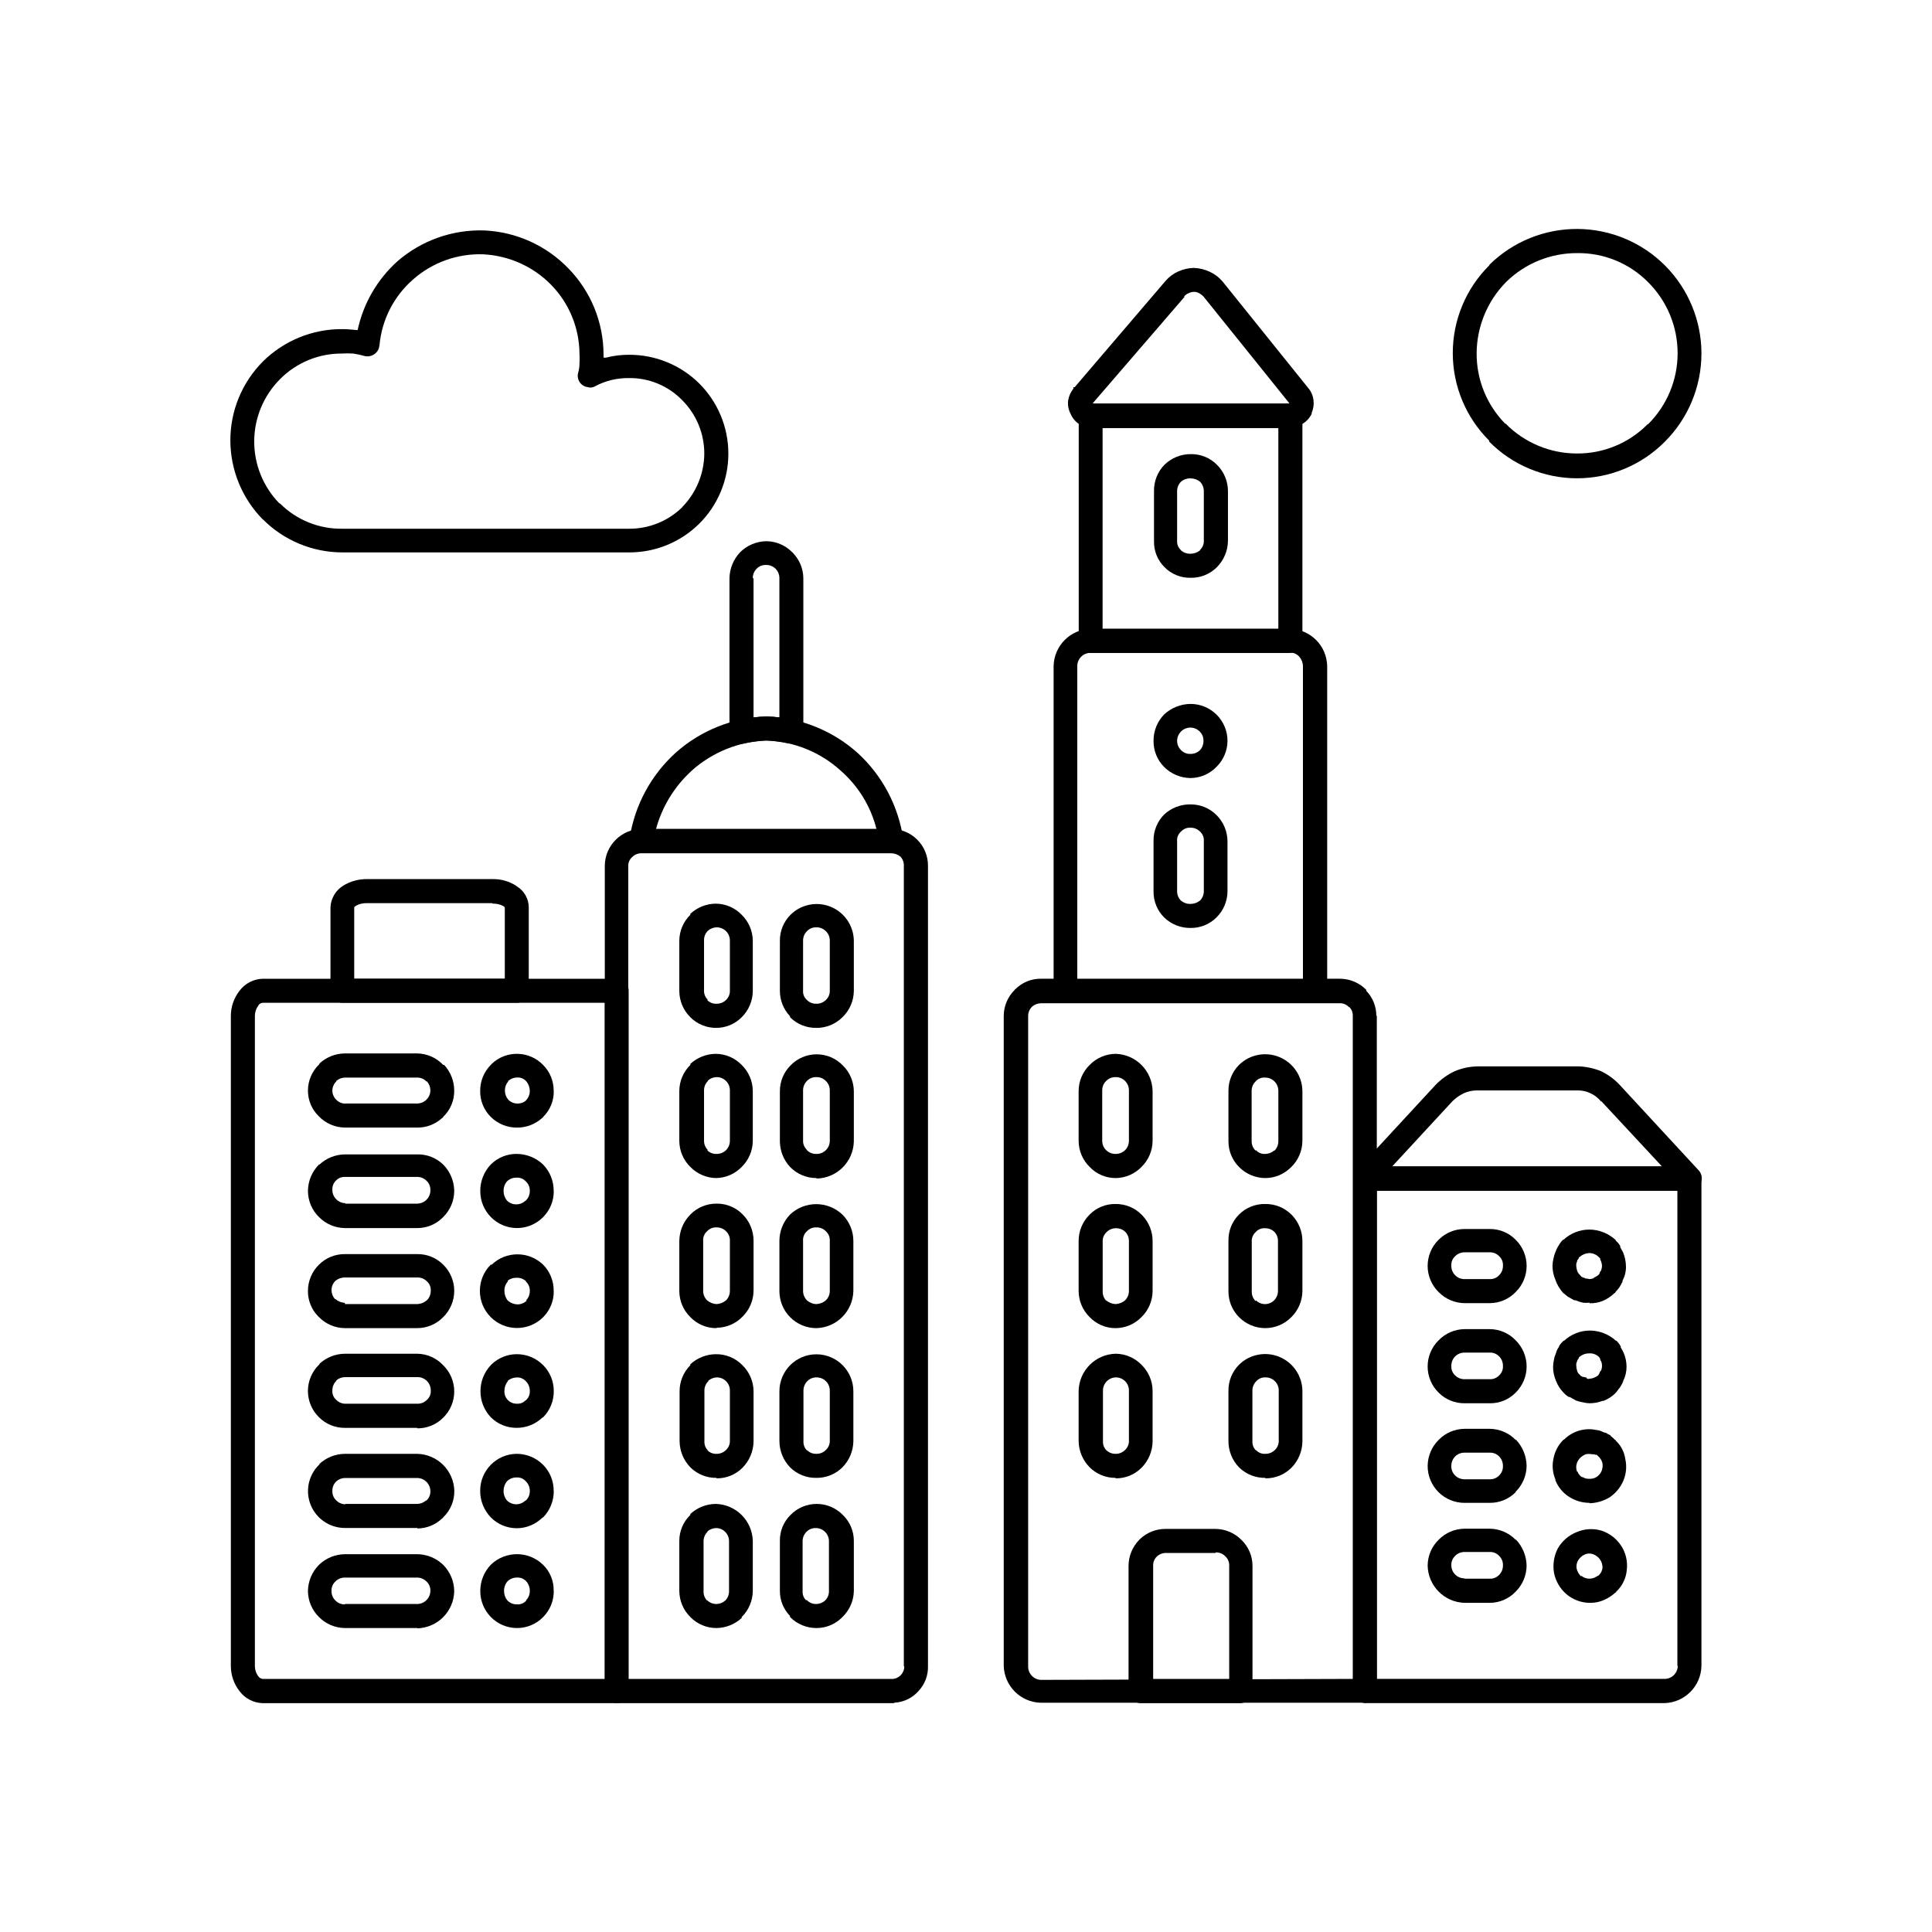
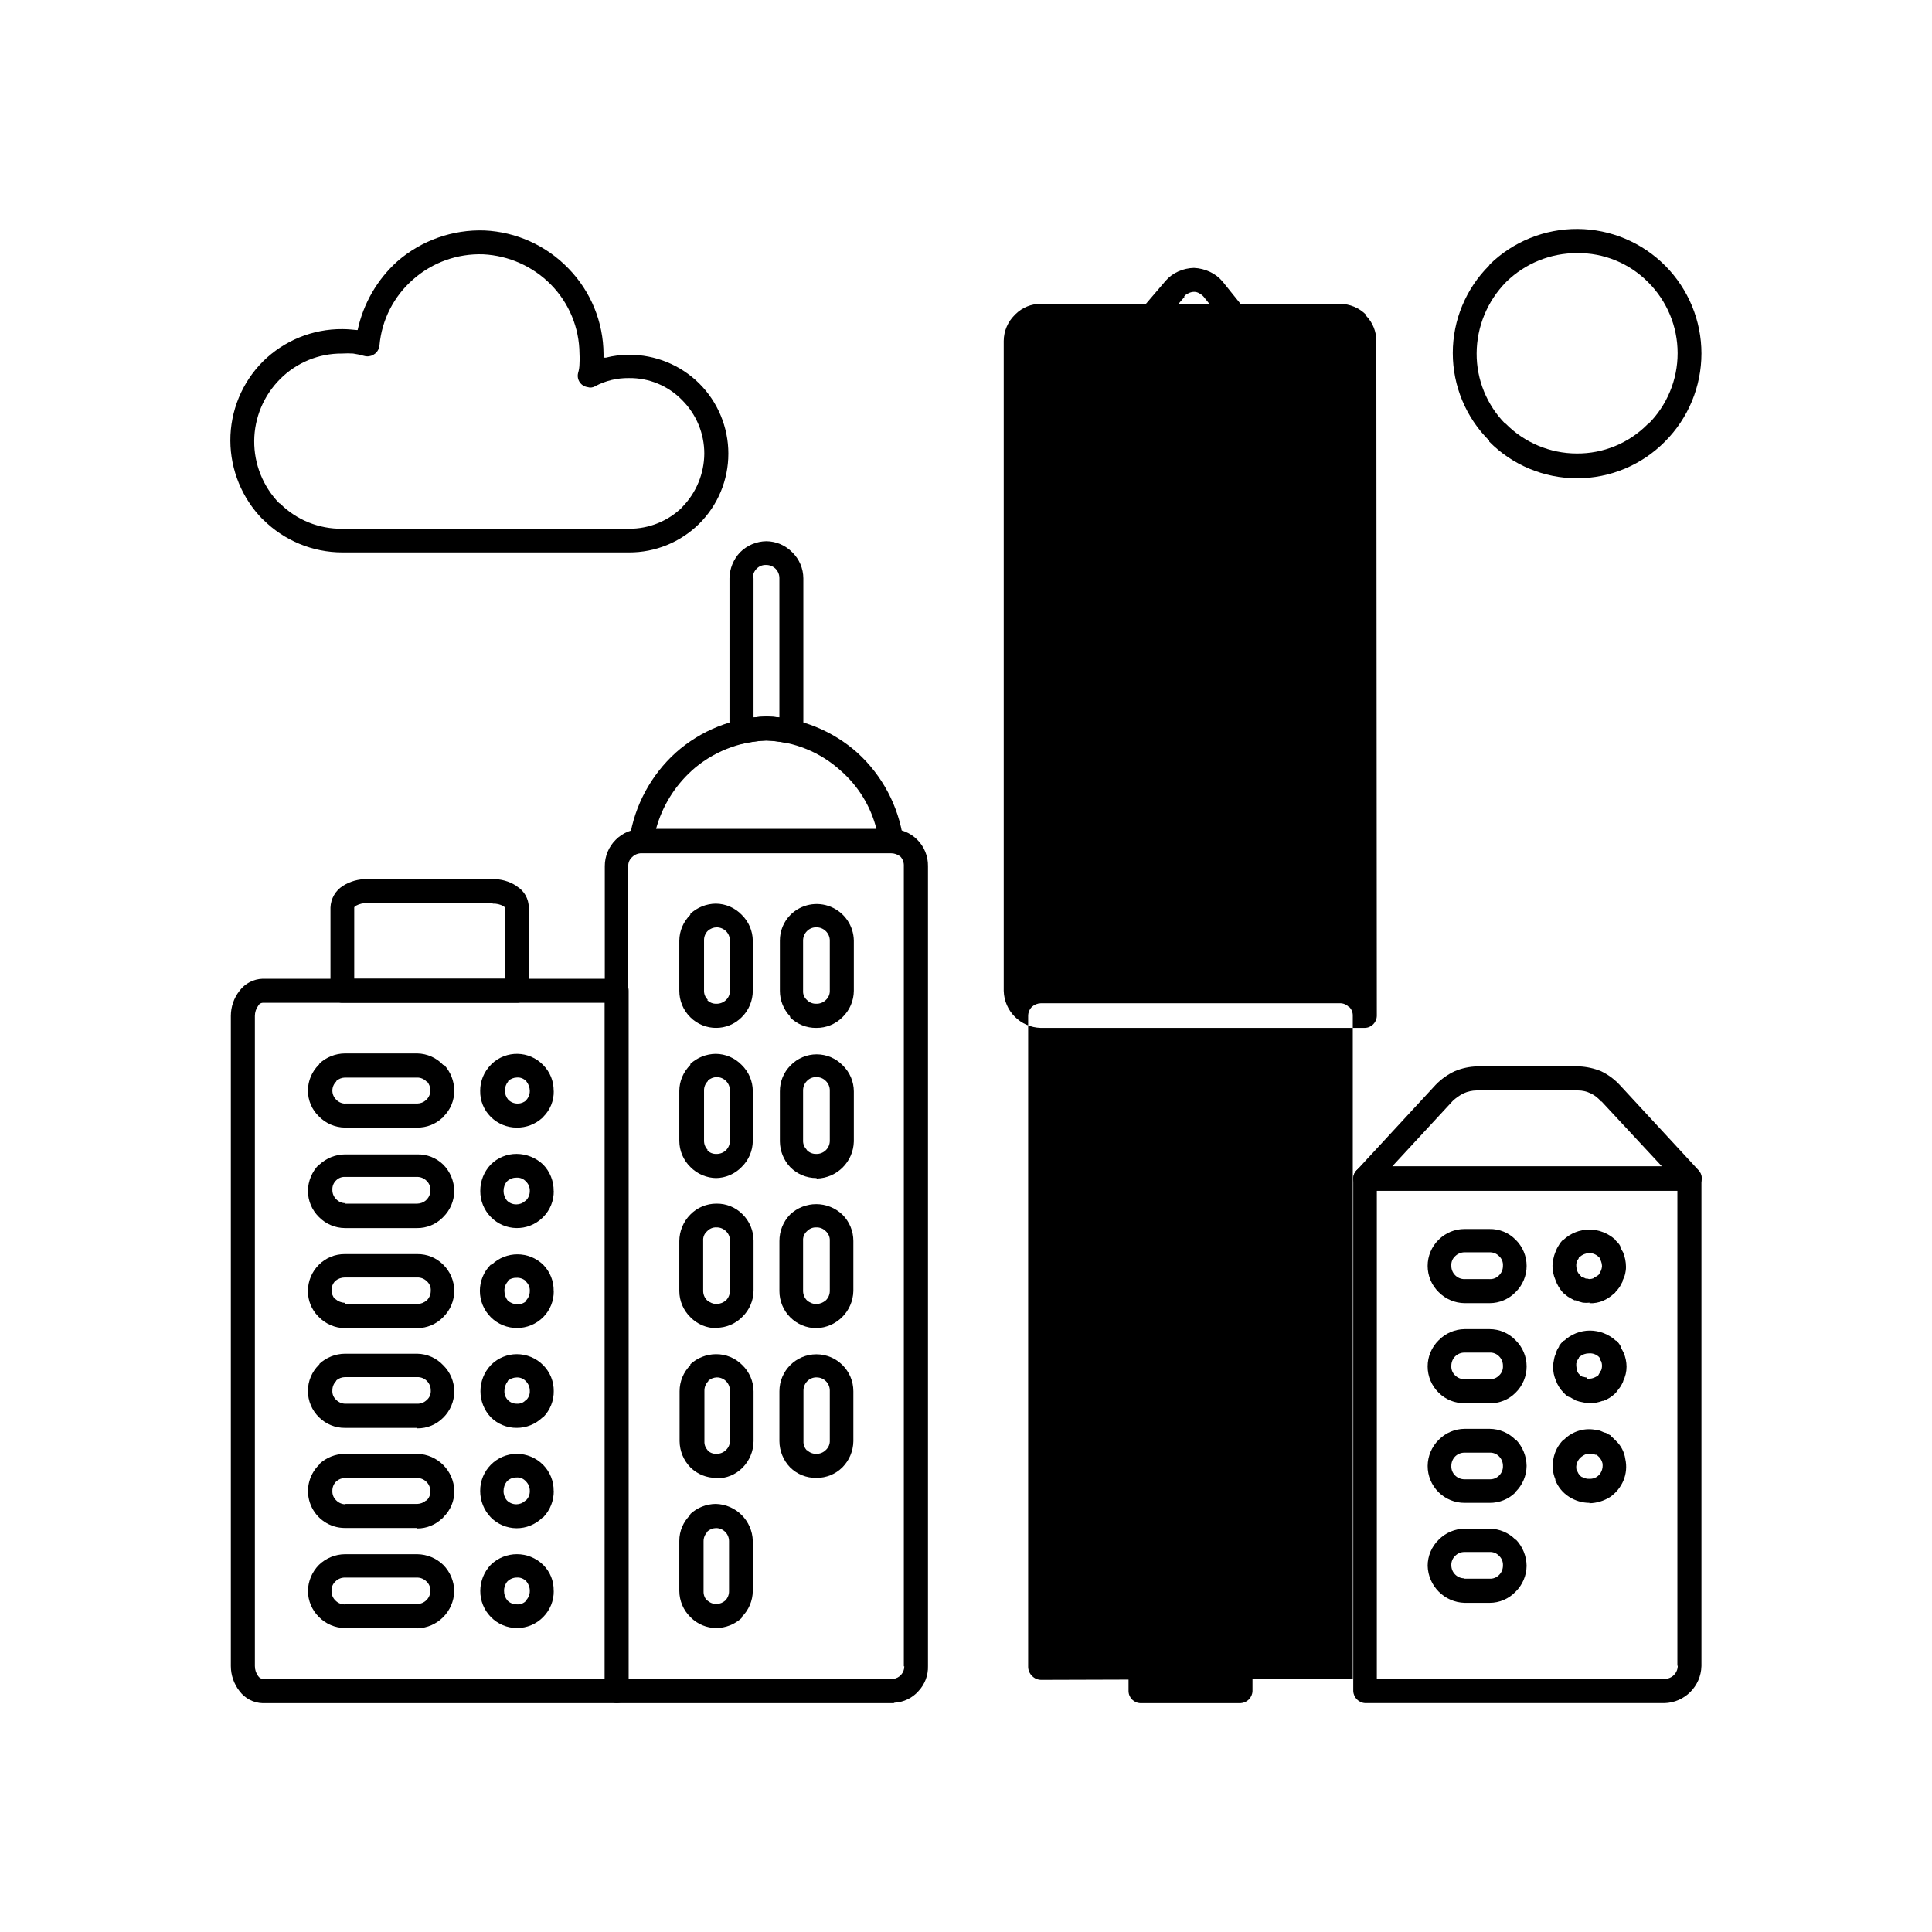
<svg xmlns="http://www.w3.org/2000/svg" fill="#000000" width="800px" height="800px" version="1.1" viewBox="144 144 512 512">
  <g>
    <path d="m594.9 456.32v129.2c-0.133 5.359-4.441 9.676-9.801 9.824h-79.301c-1.723-0.09-3.098-1.477-3.172-3.199v-135.83c0.027-1.746 1.43-3.16 3.172-3.199h85.902c1.754 0.027 3.172 1.445 3.199 3.199zm-6.375 129.2v-125.95h-79.652v129.35h76.227c0.945 0.016 1.855-0.355 2.519-1.031 0.66-0.672 1.023-1.578 1.008-2.519z" />
    <path d="m337.32 338.21v-40.961c0.043-2.559 1.039-5.012 2.797-6.875 1.855-1.855 4.356-2.91 6.977-2.949 2.594 0.027 5.07 1.09 6.879 2.949 1.852 1.809 2.902 4.285 2.922 6.875v40.43c-0.125 0-0.125 0.402-0.125 0.656-0.102 0.832-0.535 1.59-1.207 2.094-0.672 0.504-1.52 0.715-2.348 0.578h-0.277c-0.965-0.223-1.938-0.391-2.922-0.504-0.969-0.141-1.941-0.227-2.922-0.254-0.977 0.023-1.953 0.105-2.922 0.254-0.98 0.113-1.957 0.281-2.922 0.504-0.844 0.207-1.738 0.055-2.465-0.426-0.727-0.477-1.219-1.238-1.363-2.094 0.055-0.121 0.055-0.258 0-0.379zm6.375-40.961v36.879c1.094-0.152 2.195-0.234 3.297-0.25h0.254c1.105 0.02 2.207 0.102 3.301 0.25v-36.879c0.016-0.941-0.348-1.848-1.008-2.519-0.672-0.66-1.578-1.023-2.519-1.008-0.945-0.043-1.863 0.324-2.519 1.008-0.66 0.672-1.023 1.578-1.008 2.519zm10.305-6.879-0.004 0.004c0.605 0.582 0.949 1.387 0.949 2.227 0 0.844-0.344 1.648-0.949 2.231" />
    <path d="m310.85 366.14c1.359-8.73 5.672-16.734 12.219-22.668 6.641-5.914 15.145-9.312 24.031-9.598h0.254c8.859 0.332 17.328 3.754 23.93 9.672 6.551 5.992 10.82 14.062 12.09 22.848 0.137 0.832-0.07 1.68-0.574 2.356s-1.258 1.117-2.094 1.223c-0.129 0.059-0.277 0.059-0.402 0h-66.254c-1.754-0.027-3.172-1.445-3.199-3.199v-0.754zm16.426-17.859c-4.547 4.137-7.816 9.484-9.422 15.418h58.418c-1.504-5.977-4.789-11.352-9.422-15.418-5.414-4.945-12.418-7.793-19.75-8.035-7.352 0.27-14.379 3.117-19.848 8.035z" />
    <path d="m241.3 376.97h33.176c2.25-0.051 4.461 0.57 6.352 1.789l0.125 0.125v0.004c1.973 1.18 3.18 3.316 3.172 5.617v22.066c0.016 0.844-0.316 1.66-0.914 2.258-0.598 0.598-1.414 0.93-2.258 0.914h-46.199c-0.844 0.008-1.656-0.324-2.254-0.922-0.594-0.598-0.93-1.406-0.922-2.25v-22.066c0.086-2.344 1.32-4.492 3.301-5.746 1.922-1.203 4.152-1.824 6.422-1.789zm33.102 6.375h-33.102c-1.012-0.051-2.023 0.176-2.922 0.656-0.379 0.25-0.504 0.379-0.504 0.504v18.867h39.902v-18.867c-0.086-0.16-0.219-0.293-0.379-0.379-0.855-0.461-1.82-0.688-2.793-0.656z" />
-     <path d="m489.15 254.27v59.574c-0.043 1.746-1.453 3.148-3.199 3.172h-52.902c-0.844 0.008-1.652-0.324-2.25-0.922-0.598-0.594-0.93-1.406-0.922-2.25v-59.574c-0.02-0.27 0.023-0.535 0.125-0.781v-0.129c0.316-1.492 1.648-2.551 3.176-2.519 0 0 0.25 0.125 0.504 0.125l51.965 0.004c0.844-0.094 1.684 0.176 2.316 0.734 0.633 0.562 1 1.367 1.012 2.211v0.25zm-6.375 56.375v-53.203h-46.578v53.203z" />
    <path d="m433.02 310.65h52.898c5.363 0.145 9.668 4.465 9.801 9.824v86.102c-0.016 1.746-1.426 3.16-3.176 3.172h-66.148c-0.848 0.016-1.66-0.316-2.262-0.914-0.598-0.598-0.926-1.414-0.914-2.258v-86.102c0.133-5.359 4.441-9.68 9.801-9.824zm52.898 6.375h-52.898v-0.004c-0.945-0.016-1.859 0.355-2.519 1.035-0.664 0.668-1.031 1.578-1.008 2.519v82.902h59.801v-83.004c-0.035-0.934-0.402-1.828-1.031-2.519-0.656-0.684-1.57-1.059-2.519-1.031z" />
    <path d="m213.59 403.38h93.832c0.852-0.008 1.664 0.328 2.262 0.93 0.598 0.602 0.926 1.422 0.914 2.269v185.58c-0.012 1.75-1.422 3.172-3.176 3.199h-93.832c-2.422-0.082-4.676-1.258-6.121-3.199-1.48-1.895-2.285-4.223-2.293-6.625v-172.33c0.008-2.402 0.812-4.734 2.293-6.625 1.445-1.941 3.699-3.121 6.121-3.199zm90.688 6.375-90.688-0.004c-0.5 0.027-0.945 0.328-1.16 0.781-0.57 0.773-0.879 1.711-0.883 2.672v172.33c0 0.961 0.309 1.898 0.883 2.668 0.266 0.398 0.688 0.664 1.16 0.73h90.684z" />
    <path d="m380.73 588.93c1.672-0.215 2.926-1.637 2.922-3.324h-0.125v-212.08c0.055-0.93-0.273-1.84-0.906-2.519-0.715-0.574-1.602-0.887-2.519-0.883h-66.051c-0.941-0.02-1.852 0.344-2.516 1.008-0.727 0.629-1.109 1.562-1.035 2.519v215.28zm6.676 3.227c-1.617 1.832-3.906 2.941-6.348 3.074-0.098 0.098-0.238 0.145-0.379 0.125h-73.254c-1.738-0.043-3.133-1.457-3.148-3.199v-218.63c-0.004-2.633 1.047-5.156 2.922-7.004 1.824-1.824 4.301-2.84 6.879-2.82h66.125c2.578-0.027 5.059 0.992 6.875 2.82 1.859 1.855 2.887 4.379 2.848 7.004v212c0.074 2.453-0.832 4.84-2.519 6.625z" />
-     <path d="m508.87 413.2v178.85c-0.027 1.754-1.441 3.172-3.199 3.199h-85.875c-5.359-0.145-9.664-4.465-9.797-9.824v-172.23c0.02-2.59 1.07-5.066 2.922-6.879 0-0.125 0.125-0.125 0.25-0.25 1.77-1.734 4.148-2.703 6.625-2.695h79.277c2.633 0.004 5.156 1.066 7 2.945 0.027 0.082 0.027 0.172 0 0.254 1.715 1.777 2.672 4.152 2.672 6.625zm-6.371 175.73v-175.73c0.031-0.855-0.285-1.684-0.883-2.293h-0.125c-0.641-0.707-1.566-1.09-2.519-1.031h-79.176c-0.844 0.027-1.656 0.348-2.289 0.906-0.68 0.66-1.055 1.57-1.035 2.519v172.33c-0.02 0.945 0.355 1.855 1.035 2.516 0.656 0.684 1.57 1.059 2.516 1.035z" />
+     <path d="m508.87 413.2c-0.027 1.754-1.441 3.172-3.199 3.199h-85.875c-5.359-0.145-9.664-4.465-9.797-9.824v-172.23c0.02-2.59 1.07-5.066 2.922-6.879 0-0.125 0.125-0.125 0.25-0.25 1.77-1.734 4.148-2.703 6.625-2.695h79.277c2.633 0.004 5.156 1.066 7 2.945 0.027 0.082 0.027 0.172 0 0.254 1.715 1.777 2.672 4.152 2.672 6.625zm-6.371 175.73v-175.73c0.031-0.855-0.285-1.684-0.883-2.293h-0.125c-0.641-0.707-1.566-1.09-2.519-1.031h-79.176c-0.844 0.027-1.656 0.348-2.289 0.906-0.68 0.66-1.055 1.57-1.035 2.519v172.33c-0.02 0.945 0.355 1.855 1.035 2.516 0.656 0.684 1.57 1.059 2.516 1.035z" />
    <path d="m457.94 222.63-24.309 28.188v0.125h52.016v-0.125l-22.672-28.188h0.004c-0.324-0.363-0.707-0.66-1.137-0.883-0.418-0.27-0.91-0.41-1.41-0.402-0.535 0.004-1.066 0.145-1.535 0.402-0.457 0.18-0.852 0.484-1.133 0.883zm-29.145 23.98 24.105-28.188c0.938-1.09 2.109-1.949 3.426-2.519 1.289-0.566 2.676-0.871 4.082-0.906 1.457 0.062 2.887 0.414 4.207 1.031 1.312 0.602 2.473 1.488 3.398 2.598l22.672 28.188c0.805 0.934 1.297 2.098 1.41 3.324 0.137 1.125-0.039 2.266-0.504 3.301 0.031 0.09 0.031 0.188 0 0.277-0.559 1.117-1.434 2.047-2.519 2.668-1.031 0.656-2.227 1.004-3.449 1.008h-51.969c-2.574 0.133-4.957-1.371-5.945-3.754-0.582-1.094-0.801-2.348-0.629-3.574 0.199-1.125 0.676-2.184 1.387-3.074v-0.379z" />
    <path d="m337.02 264.22c0.008 6.992-2.789 13.695-7.762 18.613-4.953 4.879-11.637 7.598-18.59 7.559h-75.922c-7.867 0-15.414-3.113-20.984-8.664l-0.176-0.129c-5.441-5.562-8.504-13.023-8.539-20.805-0.031-7.887 3.09-15.457 8.664-21.035 5.602-5.523 13.168-8.598 21.035-8.539 1.285 0 2.519 0.125 3.828 0.25h0.203c1.504-7.039 5.199-13.422 10.555-18.238 6.379-5.527 14.609-8.441 23.047-8.16 8.438 0.387 16.406 3.992 22.27 10.078 5.914 6.066 9.246 14.195 9.293 22.668v0.961h0.633c1.992-0.508 4.039-0.762 6.094-0.758 6.953-0.039 13.641 2.68 18.59 7.559 4.969 4.93 7.762 11.641 7.762 18.641zm-12.219 14.156c3.707-3.785 5.805-8.859 5.844-14.156 0.008-5.309-2.094-10.402-5.844-14.156-3.703-3.82-8.812-5.941-14.133-5.871-1.543-0.02-3.082 0.152-4.582 0.504-1.508 0.367-2.961 0.914-4.336 1.637-0.605 0.391-1.355 0.484-2.039 0.254-0.844-0.121-1.602-0.59-2.078-1.293-0.48-0.707-0.641-1.582-0.441-2.41 0.246-0.82 0.375-1.668 0.379-2.519 0.062-0.891 0.062-1.781 0-2.672-0.059-6.836-2.766-13.383-7.559-18.262-4.762-4.828-11.16-7.691-17.934-8.035-6.82-0.242-13.473 2.137-18.59 6.648-5.113 4.453-8.309 10.707-8.918 17.457 0 0.152-0.125 0.402-0.125 0.656-0.5 1.672-2.25 2.637-3.93 2.164-0.961-0.277-1.938-0.488-2.926-0.629-0.98-0.059-1.965-0.059-2.945 0-6.152-0.043-12.062 2.391-16.398 6.754-4.356 4.348-6.828 10.238-6.875 16.395s2.332 12.086 6.621 16.504l0.25 0.125h0.004c4.379 4.348 10.328 6.746 16.5 6.648h75.973c5.285 0.031 10.367-2.035 14.133-5.742z" />
    <path d="m594.9 237.7c-0.012 8.75-3.488 17.141-9.676 23.328-6.152 6.223-14.535 9.723-23.289 9.723-8.75 0-17.137-3.5-23.285-9.723v-0.254c-6.18-6.144-9.648-14.5-9.648-23.211 0-8.715 3.469-17.066 9.648-23.215l0.125-0.25c6.231-6.098 14.617-9.484 23.336-9.422s17.059 3.57 23.199 9.754c6.141 6.188 9.59 14.551 9.59 23.27zm-14.133 18.719c5.004-4.984 7.82-11.754 7.82-18.82 0-7.062-2.816-13.832-7.82-18.816-4.969-5.027-11.773-7.809-18.844-7.707-6.977-0.016-13.684 2.695-18.691 7.559l-0.125 0.125c-4.957 5.043-7.75 11.82-7.785 18.891-0.031 6.961 2.684 13.652 7.559 18.617h0.125c4.969 5.039 11.742 7.891 18.816 7.91 7.066 0.07 13.855-2.731 18.82-7.758z" />
    <path d="m333.9 416.4c-2.606 0.039-5.113-0.98-6.953-2.82-1.875-1.848-2.926-4.371-2.922-7.004v-13.277c0.02-2.59 1.07-5.062 2.922-6.875v-0.25-0.004c1.836-1.707 4.246-2.668 6.75-2.695 2.59 0.023 5.059 1.086 6.856 2.949 1.855 1.809 2.918 4.281 2.945 6.875v13.277c-0.004 2.633-1.066 5.156-2.945 7.004-1.812 1.824-4.281 2.844-6.856 2.82zm-2.519-7.406c0.652 0.688 1.574 1.055 2.519 1.008 0.941 0.012 1.848-0.352 2.519-1.008 0.684-0.656 1.051-1.574 1.008-2.519v-13.176c0.016-0.941-0.348-1.848-1.008-2.519-0.672-0.66-1.578-1.031-2.519-1.031-0.848 0.027-1.656 0.348-2.293 0.906-0.676 0.66-1.051 1.574-1.031 2.519v13.277c-0.047 0.949 0.328 1.875 1.031 2.516z" />
    <path d="m360.35 416.4c-2.613 0.047-5.133-0.973-6.977-2.82v-0.25-0.004c-1.734-1.82-2.699-4.238-2.695-6.75v-13.277c-0.02-2.578 0.996-5.055 2.82-6.875 2.809-2.781 7.008-3.613 10.664-2.113s6.062 5.039 6.113 8.988v13.277c-0.02 2.644-1.109 5.172-3.023 7.004-1.82 1.82-4.297 2.84-6.875 2.82zm-2.519-7.406c0.66 0.68 1.574 1.043 2.519 1.008 0.941 0.02 1.852-0.344 2.519-1.008 0.703-0.645 1.082-1.566 1.035-2.519v-13.176c0.016-0.945-0.355-1.855-1.035-2.519-0.664-0.672-1.574-1.043-2.519-1.031-0.945-0.027-1.863 0.348-2.519 1.031-0.66 0.672-1.023 1.578-1.008 2.519v13.277c-0.055 0.855 0.266 1.695 0.883 2.293z" />
    <path d="m333.9 456.2c-2.617-0.008-5.125-1.07-6.953-2.949-1.852-1.809-2.902-4.285-2.922-6.875v-13.277c0.016-2.59 1.066-5.066 2.922-6.875v-0.277c1.84-1.699 4.246-2.652 6.75-2.672 2.59 0.023 5.059 1.086 6.856 2.949 1.859 1.805 2.922 4.281 2.945 6.875v13.277c-0.027 2.594-1.09 5.066-2.945 6.875-1.797 1.863-4.266 2.926-6.856 2.949zm-2.519-7.406c0.652 0.688 1.574 1.055 2.519 1.008 0.941 0.012 1.848-0.352 2.519-1.008 0.66-0.672 1.023-1.578 1.008-2.519v-13.277c0.016-0.938-0.348-1.848-1.008-2.516-0.664-0.676-1.574-1.051-2.519-1.035-0.848 0.016-1.66 0.34-2.293 0.906v0.129c-0.676 0.66-1.051 1.57-1.031 2.516v13.277c-0.02 0.945 0.355 1.859 1.031 2.519z" />
    <path d="m360.35 456.2c-2.629 0.004-5.144-1.059-6.977-2.949-1.707-1.836-2.668-4.242-2.695-6.75v-13.273c-0.023-2.578 0.996-5.059 2.82-6.879 1.816-1.883 4.316-2.945 6.93-2.945s5.113 1.062 6.926 2.945c1.855 1.809 2.91 4.285 2.922 6.879v13.273c-0.133 5.359-4.438 9.68-9.797 9.824zm-2.519-7.406c0.66 0.68 1.574 1.043 2.519 1.008 0.941 0.02 1.852-0.344 2.519-1.008 0.68-0.66 1.051-1.574 1.035-2.519v-13.277c0.016-0.945-0.355-1.855-1.035-2.516-0.656-0.684-1.57-1.059-2.519-1.035-0.949-0.039-1.871 0.336-2.519 1.035-0.66 0.668-1.023 1.578-1.008 2.516v13.277c-0.031 0.852 0.289 1.68 0.883 2.293z" />
    <path d="m333.9 495.97c-2.621 0.027-5.137-1.027-6.953-2.922-1.855-1.816-2.91-4.301-2.922-6.902v-13.25c0.02-2.633 1.066-5.156 2.922-7.027 1.828-1.871 4.34-2.918 6.953-2.894 2.566-0.035 5.039 0.973 6.852 2.793 1.887 1.852 2.949 4.387 2.949 7.031v13.25c-0.023 2.602-1.086 5.086-2.949 6.902-1.797 1.852-4.269 2.906-6.852 2.922zm-2.519-7.379c0.703 0.609 1.59 0.965 2.519 1.008 0.926-0.051 1.812-0.406 2.519-1.008 0.656-0.672 1.02-1.578 1.008-2.519v-13.25c0.047-0.945-0.32-1.867-1.008-2.519-0.664-0.676-1.574-1.047-2.519-1.031-0.953-0.055-1.875 0.328-2.519 1.031-0.727 0.625-1.109 1.562-1.031 2.519v13.25c-0.012 0.945 0.359 1.855 1.031 2.519zm-4.457-22.672c1.27-1.133 3.188-1.133 4.457 0" />
    <path d="m360.35 495.97c-2.602 0-5.098-1.035-6.938-2.879-1.836-1.84-2.867-4.34-2.859-6.945v-13.25c-0.012-2.621 1-5.141 2.82-7.027 3.887-3.68 9.969-3.68 13.855 0 1.879 1.855 2.934 4.387 2.922 7.027v13.25c-0.133 5.363-4.441 9.68-9.801 9.824zm-2.519-7.379c0.695 0.625 1.586 0.984 2.519 1.008 0.93-0.043 1.82-0.398 2.519-1.008 0.672-0.664 1.047-1.574 1.035-2.519v-13.25c0.051-0.953-0.328-1.879-1.035-2.519-0.656-0.684-1.57-1.059-2.519-1.031-0.949-0.043-1.871 0.336-2.519 1.031-0.711 0.637-1.082 1.57-1.008 2.519v13.25c-0.008 0.941 0.352 1.848 1.008 2.519z" />
    <path d="m333.9 535.65c-2.602 0.051-5.109-0.961-6.953-2.797-1.797-1.852-2.816-4.32-2.848-6.902v-13.25c-0.004-2.586 1.02-5.07 2.848-6.902v-0.25c1.84-1.699 4.246-2.648 6.75-2.672 2.656-0.039 5.207 1.02 7.055 2.922 1.863 1.816 2.926 4.301 2.949 6.902v13.25c-0.027 2.641-1.086 5.164-2.949 7.031-1.812 1.82-4.285 2.828-6.852 2.793zm-2.519-7.406c0.645 0.707 1.566 1.086 2.519 1.035 0.945 0.016 1.855-0.359 2.519-1.035 0.688-0.652 1.055-1.57 1.008-2.519v-13.25c0-1.895-1.531-3.438-3.426-3.449-0.844 0.02-1.656 0.328-2.293 0.883v0.125c-0.672 0.664-1.047 1.574-1.031 2.519v13.398c-0.055 0.953 0.324 1.879 1.031 2.519z" />
    <path d="m360.35 535.65c-2.609 0.055-5.129-0.953-6.977-2.797-1.789-1.855-2.797-4.324-2.82-6.902v-13.25c0-5.41 4.387-9.797 9.797-9.797 5.414 0 9.801 4.387 9.801 9.797v13.25c-0.043 2.59-1.082 5.059-2.898 6.902-1.824 1.816-4.301 2.824-6.875 2.797zm-2.519-7.406c0.648 0.699 1.57 1.074 2.519 1.035 0.949 0.023 1.863-0.352 2.519-1.035 0.707-0.641 1.086-1.566 1.035-2.519v-13.25c-0.016-1.898-1.551-3.438-3.453-3.449-0.945-0.039-1.859 0.328-2.519 1.008-0.656 0.672-1.02 1.578-1.008 2.519v13.398c-0.047 0.949 0.32 1.867 1.008 2.519z" />
    <path d="m333.9 575.45c-2.617 0.016-5.129-1.039-6.953-2.922-1.852-1.82-2.902-4.305-2.922-6.902v-13.273c-0.008-2.598 1.051-5.082 2.922-6.879-0.023-0.082-0.023-0.168 0-0.25 1.84-1.699 4.246-2.652 6.75-2.672 5.352 0.145 9.656 4.449 9.801 9.801v13.273c-0.027 2.602-1.086 5.086-2.945 6.902v0.25 0.004c-1.836 1.691-4.231 2.641-6.727 2.668zm-2.519-7.406c0.656 0.684 1.574 1.059 2.519 1.035 0.848-0.027 1.656-0.348 2.293-0.906 0.664-0.668 1.031-1.578 1.008-2.519v-13.277c-0.016-1.887-1.539-3.41-3.426-3.426-0.844 0.02-1.656 0.332-2.293 0.883v0.125c-0.676 0.664-1.047 1.574-1.031 2.519v13.273c-0.027 0.949 0.348 1.863 1.031 2.519z" />
-     <path d="m360.35 575.45c-2.621 0-5.137-1.051-6.977-2.922-0.023-0.09-0.023-0.184 0-0.277-1.734-1.766-2.703-4.148-2.695-6.625v-13.273c-0.043-2.582 0.977-5.07 2.82-6.879 1.82-1.867 4.32-2.922 6.93-2.922 2.606 0 5.106 1.055 6.926 2.922 1.871 1.797 2.93 4.281 2.922 6.879v13.273c-0.043 2.613-1.133 5.098-3.023 6.902l-0.25 0.25v0.004c-1.781 1.711-4.156 2.668-6.625 2.668zm-2.519-7.406c0.648 0.699 1.57 1.074 2.519 1.035 0.848-0.02 1.664-0.34 2.293-0.906 0.684-0.66 1.059-1.574 1.035-2.519v-13.277c-0.027-1.891-1.562-3.41-3.453-3.426-0.945-0.035-1.859 0.328-2.519 1.008-0.656 0.672-1.02 1.578-1.008 2.519v13.273c-0.039 0.855 0.281 1.688 0.883 2.293z" />
    <path d="m439.65 456.2c-2.602 0.004-5.086-1.062-6.879-2.949-1.848-1.809-2.902-4.285-2.922-6.875v-13.277c0.016-2.59 1.066-5.066 2.922-6.875 1.812-1.859 4.285-2.918 6.879-2.949 5.359 0.148 9.668 4.465 9.801 9.824v13.277c-0.031 2.594-1.09 5.066-2.949 6.875-1.797 1.863-4.266 2.926-6.852 2.949zm-2.519-7.406c0.668 0.664 1.578 1.027 2.519 1.008 0.941 0.012 1.844-0.352 2.519-1.008 0.66-0.672 1.023-1.578 1.008-2.519v-13.277c0.016-0.938-0.348-1.848-1.008-2.516-0.664-0.676-1.574-1.051-2.519-1.035-0.949-0.023-1.863 0.352-2.519 1.035-0.676 0.66-1.051 1.57-1.031 2.516v13.277c-0.02 0.945 0.355 1.859 1.031 2.519z" />
    <path d="m459.5 389.92c-2.613 0.027-5.129-0.977-7.004-2.797-1.816-1.824-2.824-4.301-2.797-6.875v-13.352c-0.051-2.625 0.957-5.156 2.797-7.027 1.898-1.766 4.406-2.734 7.004-2.695 2.562-0.023 5.031 0.984 6.852 2.797 1.883 1.852 2.945 4.383 2.945 7.027v13.273c-0.027 2.594-1.09 5.07-2.945 6.879-1.816 1.809-4.289 2.809-6.852 2.769zm-2.519-7.254c0.699 0.598 1.598 0.91 2.519 0.883 0.914-0.008 1.801-0.316 2.516-0.883 0.656-0.672 1.02-1.578 1.008-2.519v-13.25c0.078-0.953-0.293-1.883-1.008-2.519-0.66-0.676-1.57-1.047-2.516-1.031-0.953-0.055-1.879 0.328-2.519 1.031-0.73 0.625-1.113 1.562-1.035 2.519v13.273c-0.016 0.949 0.359 1.859 1.035 2.519z" />
-     <path d="m459.5 297.12c-2.582 0.051-5.066-0.961-6.879-2.797-1.84-1.82-2.852-4.316-2.797-6.902v-13.25c-0.055-2.625 0.953-5.16 2.797-7.027 1.875-1.82 4.391-2.824 7.004-2.797 2.566-0.031 5.039 0.977 6.852 2.797 1.887 1.852 2.949 4.383 2.945 7.027v13.125c-0.023 2.637-1.082 5.16-2.945 7.027-1.812 1.82-4.285 2.828-6.852 2.797zm-2.519-7.254c0.699 0.594 1.598 0.91 2.519 0.879 0.914-0.004 1.801-0.312 2.516-0.879v-0.129c0.699-0.645 1.07-1.57 1.008-2.516v-13.051c0.004-0.938-0.355-1.84-1.008-2.519-0.715-0.566-1.602-0.875-2.516-0.883-0.922-0.027-1.82 0.285-2.519 0.883-0.668 0.668-1.039 1.578-1.035 2.519v13.125c-0.066 0.953 0.316 1.887 1.035 2.519z" />
    <path d="m479.35 456.2c-2.633-0.004-5.156-1.066-7.004-2.949-1.816-1.824-2.824-4.301-2.793-6.875v-13.277c-0.031-2.574 0.977-5.055 2.793-6.875 2.816-2.773 7.016-3.602 10.672-2.106 3.656 1.5 6.07 5.031 6.133 8.98v13.277c-0.031 2.586-1.082 5.059-2.922 6.875l-0.277 0.25v0.004c-1.773 1.715-4.137 2.68-6.602 2.695zm-2.519-7.406c0.637 0.711 1.57 1.086 2.519 1.008 0.844-0.027 1.648-0.34 2.293-0.883h0.125c0.66-0.668 1.023-1.578 1.008-2.519v-13.273c0.016-0.941-0.348-1.852-1.008-2.519-0.66-0.676-1.57-1.047-2.519-1.035-0.953-0.078-1.891 0.309-2.516 1.035-0.68 0.66-1.055 1.57-1.035 2.519v13.273c-0.02 0.945 0.355 1.859 1.035 2.519z" />
    <path d="m439.65 495.97c-2.598 0.016-5.082-1.043-6.879-2.922-1.855-1.816-2.906-4.301-2.922-6.902v-13.25c-0.012-2.641 1.043-5.172 2.922-7.027 1.809-1.84 4.297-2.852 6.879-2.797 2.566-0.031 5.039 0.977 6.852 2.797l0.254 0.254c1.734 1.828 2.699 4.254 2.695 6.773v13.25c-0.023 2.602-1.086 5.09-2.949 6.902-1.801 1.855-4.269 2.91-6.852 2.922zm-2.519-7.379c0.703 0.609 1.59 0.965 2.519 1.008 0.926-0.051 1.812-0.406 2.519-1.008 0.656-0.672 1.02-1.578 1.008-2.519v-13.25c0.004-0.848-0.312-1.668-0.883-2.293-0.664-0.676-1.574-1.047-2.519-1.031-0.945-0.027-1.859 0.348-2.519 1.031-0.703 0.641-1.082 1.566-1.031 2.519v13.25c-0.012 0.945 0.359 1.855 1.031 2.519z" />
    <path d="m479.35 495.97c-2.633 0.008-5.156-1.047-7.004-2.922-1.82-1.832-2.828-4.316-2.793-6.902v-13.25c-0.078-2.621 0.93-5.164 2.781-7.019 1.855-1.859 4.391-2.875 7.016-2.805 2.574-0.027 5.055 0.98 6.879 2.797l0.25 0.25v0.004c1.719 1.836 2.672 4.258 2.672 6.773v13.25c-0.027 2.598-1.078 5.078-2.922 6.902-1.812 1.852-4.289 2.902-6.879 2.922zm-2.519-7.379c0.641 0.645 1.512 1.008 2.418 1.008 0.91 0 1.781-0.363 2.422-1.008 0.652-0.672 1.016-1.578 1.004-2.519v-13.25c0.008-0.848-0.309-1.668-0.879-2.293-0.664-0.676-1.574-1.047-2.519-1.031-0.957-0.078-1.895 0.305-2.519 1.031-0.707 0.641-1.086 1.566-1.031 2.519v13.25c-0.016 0.945 0.359 1.855 1.031 2.519z" />
    <path d="m439.65 535.65c-2.574 0.027-5.051-0.98-6.879-2.797-1.855-1.867-2.902-4.391-2.922-7.027v-13.25c0.133-5.359 4.441-9.68 9.801-9.824 2.582 0.016 5.051 1.066 6.852 2.922 1.863 1.816 2.926 4.301 2.949 6.902v13.375c-0.027 2.641-1.086 5.164-2.949 7.031-1.812 1.82-4.285 2.828-6.852 2.793zm-2.519-7.406c0.656 0.684 1.57 1.059 2.519 1.035 0.945 0.016 1.855-0.359 2.519-1.035 0.688-0.652 1.055-1.57 1.008-2.519v-13.25c0-1.895-1.531-3.438-3.426-3.449-1.902 0.012-3.438 1.551-3.453 3.449v13.477c-0.051 0.953 0.328 1.879 1.035 2.519z" />
    <path d="m479.35 535.65c-2.613 0.051-5.141-0.957-7.004-2.797-1.82-1.879-2.828-4.406-2.793-7.027v-13.25c-0.035-2.582 0.973-5.07 2.793-6.902 2.82-2.773 7.023-3.602 10.684-2.098 3.656 1.504 6.066 5.047 6.121 9v13.375c-0.02 2.637-1.066 5.16-2.922 7.031-1.824 1.816-4.305 2.824-6.879 2.793zm-2.519-7.406c0.629 0.73 1.562 1.113 2.519 1.035 0.945 0.016 1.855-0.359 2.519-1.035 0.688-0.652 1.055-1.57 1.008-2.519v-13.25c0-1.895-1.531-3.438-3.426-3.449-0.949-0.078-1.883 0.297-2.519 1.008-0.672 0.664-1.043 1.574-1.031 2.519v13.398c-0.051 0.953 0.328 1.879 1.031 2.519z" />
    <path d="m452.9 549.18h13.227c2.59 0.02 5.062 1.07 6.875 2.922 1.879 1.805 2.934 4.301 2.922 6.902v33.152c-0.062 1.73-1.445 3.121-3.172 3.199h-26.5c-1.746-0.043-3.148-1.453-3.176-3.199v-33.152c0-2.574 1.004-5.051 2.797-6.902l0.25-0.25c1.824-1.727 4.242-2.684 6.754-2.672zm13.227 6.375h-13.227c-0.852-0.004-1.672 0.32-2.293 0.906-0.688 0.652-1.055 1.57-1.008 2.519v29.949h20.152v-29.977c0.051-0.949-0.328-1.875-1.031-2.519-0.656-0.68-1.57-1.055-2.519-1.031z" />
    <path d="m538.77 489.35h-6.625c-2.59-0.027-5.059-1.078-6.879-2.922-1.871-1.828-2.926-4.336-2.926-6.953 0-2.613 1.055-5.121 2.926-6.949 1.824-1.824 4.301-2.84 6.879-2.824h6.625c2.582-0.039 5.066 0.98 6.875 2.824 1.871 1.828 2.926 4.336 2.926 6.949 0 2.617-1.055 5.125-2.926 6.953-1.801 1.863-4.281 2.918-6.875 2.922zm-6.625-6.375h6.625v0.004c0.949 0.047 1.875-0.332 2.519-1.035 0.664-0.664 1.027-1.574 1.008-2.516 0.066-0.953-0.305-1.879-1.008-2.519-0.652-0.691-1.57-1.066-2.519-1.035h-6.625c-0.945-0.004-1.852 0.367-2.519 1.035-0.707 0.641-1.078 1.566-1.008 2.519-0.023 0.941 0.344 1.852 1.008 2.516 0.66 0.68 1.574 1.055 2.519 1.035zm-6.879 3.449v0.004c-0.605-0.586-0.949-1.395-0.949-2.242 0-0.844 0.344-1.652 0.949-2.242" />
    <path d="m538.77 515.88h-6.625c-2.574 0.027-5.055-0.98-6.879-2.797-1.871-1.828-2.926-4.336-2.926-6.953s1.055-5.121 2.926-6.953c1.809-1.855 4.285-2.918 6.879-2.945h6.625c2.598 0.004 5.082 1.066 6.875 2.945 1.871 1.832 2.926 4.336 2.926 6.953s-1.055 5.125-2.926 6.953c-1.809 1.836-4.297 2.848-6.875 2.797zm-6.625-6.375h6.625c0.945 0.047 1.863-0.32 2.519-1.008 0.699-0.645 1.066-1.57 1.008-2.516 0.016-0.941-0.348-1.852-1.008-2.519-0.656-0.684-1.574-1.055-2.519-1.008h-6.625c-0.941-0.016-1.848 0.348-2.519 1.008-0.66 0.668-1.023 1.578-1.008 2.519-0.062 0.945 0.309 1.871 1.008 2.516 0.672 0.664 1.578 1.027 2.519 1.008z" />
    <path d="m538.77 542.27h-6.625c-2.606 0.016-5.106-1.016-6.945-2.856-1.84-1.84-2.867-4.34-2.856-6.941 0.027-2.598 1.078-5.078 2.922-6.902 1.812-1.852 4.289-2.902 6.879-2.922h6.625c2.59 0.02 5.066 1.07 6.875 2.922h0.129c1.758 1.871 2.754 4.332 2.793 6.902-0.027 2.586-1.078 5.059-2.922 6.875v0.125c-1.824 1.82-4.301 2.824-6.875 2.797zm-6.625-6.246h6.625c0.945 0.043 1.863-0.324 2.519-1.008 0.676-0.66 1.043-1.574 1.008-2.519 0.008-0.941-0.352-1.844-1.008-2.519-0.656-0.684-1.574-1.051-2.519-1.008h-6.625c-0.941-0.016-1.848 0.348-2.519 1.008-0.656 0.676-1.02 1.578-1.008 2.519-0.039 0.945 0.328 1.859 1.008 2.519 0.672 0.66 1.578 1.023 2.519 1.008z" />
    <path d="m538.77 568.77h-6.625c-5.359-0.145-9.668-4.461-9.801-9.824 0.004-2.602 1.055-5.09 2.922-6.902 1.812-1.852 4.289-2.902 6.879-2.922h6.625c2.59 0.02 5.066 1.07 6.875 2.922h0.129c1.758 1.871 2.754 4.336 2.793 6.902-0.027 2.59-1.078 5.059-2.922 6.879-1.793 1.879-4.277 2.945-6.875 2.945zm-6.625-6.398h6.625c0.945 0.047 1.863-0.32 2.519-1.008 0.66-0.668 1.023-1.578 1.008-2.516 0.047-0.949-0.32-1.867-1.008-2.519-0.645-0.703-1.57-1.082-2.519-1.035h-6.625c-0.945-0.016-1.859 0.355-2.519 1.035-0.688 0.652-1.055 1.57-1.008 2.519 0.016 1.883 1.539 3.41 3.426 3.426z" />
    <path d="m254.6 495.97h-19.195c-2.59-0.02-5.062-1.07-6.875-2.922l-0.25-0.25h-0.004c-1.727-1.781-2.688-4.168-2.668-6.652-0.008-2.629 1.047-5.156 2.922-7 1.824-1.816 4.301-2.824 6.875-2.797h19.195c2.57-0.031 5.039 0.977 6.852 2.797 1.871 1.828 2.926 4.336 2.926 6.949 0 2.617-1.055 5.125-2.926 6.953-1.805 1.863-4.281 2.914-6.875 2.922zm-19.195-6.375h19.195v0.004c0.93-0.043 1.82-0.398 2.519-1.008 0.672-0.664 1.047-1.574 1.035-2.519 0.07-0.957-0.312-1.887-1.035-2.519-0.664-0.664-1.574-1.027-2.519-1.008h-19.195c-0.914-0.004-1.805 0.309-2.516 0.883-0.668 0.668-1.043 1.574-1.035 2.519 0.023 0.855 0.344 1.676 0.906 2.316h0.129c0.699 0.613 1.586 0.969 2.516 1.008z" />
    <path d="m254.6 469.45h-19.195c-2.59-0.02-5.062-1.07-6.875-2.922-1.859-1.82-2.91-4.305-2.922-6.902 0.023-2.625 1.07-5.141 2.922-7.004h0.125c1.836-1.707 4.246-2.668 6.75-2.695h19.195c2.555-0.055 5.023 0.918 6.852 2.695 1.852 1.863 2.898 4.379 2.922 7.004-0.012 2.598-1.062 5.082-2.922 6.902l-0.25 0.25c-1.77 1.73-4.152 2.688-6.625 2.672zm-19.195-6.473h19.195c0.844-0.02 1.656-0.332 2.293-0.883l0.125-0.152c0.684-0.656 1.059-1.57 1.035-2.519 0.047-0.949-0.332-1.875-1.035-2.519-0.664-0.664-1.574-1.027-2.516-1.008h-19.098c-0.852-0.039-1.684 0.281-2.289 0.883-0.703 0.645-1.082 1.566-1.035 2.519-0.023 0.949 0.352 1.863 1.035 2.519 0.656 0.684 1.57 1.059 2.516 1.031z" />
    <path d="m254.6 442.82h-19.195c-2.59-0.031-5.066-1.09-6.875-2.949-1.879-1.793-2.934-4.281-2.922-6.879 0.012-2.59 1.066-5.066 2.922-6.875 0 0 0.125 0 0.125-0.277 1.84-1.699 4.246-2.648 6.75-2.672h19.195c2.602 0.051 5.074 1.152 6.852 3.051h0.25 0.004c1.699 1.84 2.648 4.246 2.668 6.75 0.051 2.641-1.012 5.18-2.922 7.004 0.004 0.145-0.105 0.262-0.25 0.277-1.785 1.676-4.152 2.594-6.602 2.57zm-19.195-6.375h19.195c0.852-0.016 1.664-0.34 2.293-0.906l0.125-0.125c0.68-0.664 1.055-1.574 1.035-2.519-0.023-0.844-0.336-1.652-0.883-2.293h-0.152c-0.656-0.684-1.57-1.059-2.516-1.035h-19.098c-0.848 0.02-1.66 0.34-2.289 0.91v0.125c-0.66 0.633-1.035 1.504-1.035 2.418 0 0.914 0.375 1.785 1.035 2.418 0.656 0.684 1.57 1.059 2.516 1.031z" />
    <path d="m254.6 522.4h-19.195c-2.574 0.02-5.055-0.996-6.875-2.82-1.871-1.828-2.926-4.336-2.926-6.953s1.055-5.121 2.926-6.953c0 0 0.125 0 0.125-0.25 1.84-1.699 4.246-2.652 6.75-2.672h19.195c2.606 0.047 5.074 1.148 6.852 3.047 1.871 1.832 2.926 4.336 2.926 6.953s-1.055 5.125-2.926 6.953c-1.816 1.832-4.297 2.848-6.875 2.82zm-19.195-6.398h19.195c0.945 0.023 1.855-0.34 2.519-1.008 0.727-0.629 1.109-1.562 1.035-2.519 0.012-0.945-0.363-1.852-1.035-2.519-0.664-0.664-1.574-1.027-2.519-1.004h-19.195c-0.84 0.016-1.652 0.328-2.289 0.879v0.125c-0.676 0.668-1.047 1.574-1.035 2.519-0.074 0.957 0.309 1.891 1.035 2.519 0.664 0.668 1.574 1.031 2.516 1.008z" />
    <path d="m254.6 548.93h-19.195c-3.965 0-7.539-2.391-9.047-6.059-1.508-3.668-0.648-7.883 2.172-10.668 0 0 0.125 0 0.125-0.25v-0.004c1.84-1.695 4.246-2.648 6.75-2.668h19.195c5.363 0.145 9.668 4.461 9.801 9.824 0.035 2.641-1.035 5.18-2.949 7-0.012 0.137-0.117 0.242-0.25 0.254-1.77 1.734-4.148 2.703-6.625 2.695zm-19.195-6.375h19.195c0.848-0.027 1.656-0.348 2.293-0.906h0.125c0.703-0.645 1.082-1.566 1.035-2.519-0.039-1.887-1.562-3.41-3.453-3.449h-19.195c-0.848 0.016-1.66 0.336-2.289 0.906-0.684 0.656-1.059 1.57-1.035 2.519-0.047 0.949 0.332 1.875 1.035 2.519 0.664 0.672 1.57 1.043 2.516 1.031z" />
    <path d="m254.6 575.45h-19.195c-2.586-0.027-5.059-1.078-6.875-2.922-1.852-1.82-2.906-4.305-2.922-6.902 0.043-2.598 1.09-5.082 2.922-6.926 1.848-1.785 4.309-2.793 6.875-2.82h19.195c2.562 0.035 5.012 1.043 6.852 2.82 1.852 1.863 2.898 4.375 2.922 7.004-0.129 5.359-4.438 9.676-9.797 9.824zm-19.195-6.375h19.195v0.004c1.891-0.043 3.414-1.562 3.453-3.453 0.047-0.949-0.332-1.875-1.035-2.519-0.664-0.672-1.57-1.043-2.516-1.031h-19.098c-0.945-0.012-1.852 0.359-2.516 1.031-0.703 0.645-1.082 1.57-1.035 2.519-0.023 0.949 0.352 1.863 1.035 2.519 0.656 0.684 1.57 1.059 2.516 1.035z" />
    <path d="m565.25 489.22c-0.594 0.07-1.191 0.07-1.785 0-0.656-0.152-1.297-0.363-1.914-0.629h-0.328c-0.504-0.277-1.008-0.527-1.41-0.781-0.066-0.074-0.156-0.117-0.254-0.125-0.504-0.379-0.883-0.754-1.258-1.008l-0.125-0.125h-0.004c-0.883-1-1.559-2.164-1.988-3.426-0.504-1.172-0.762-2.434-0.758-3.703 0.023-0.645 0.109-1.289 0.254-1.918 0.113-0.566 0.281-1.125 0.504-1.66 0.219-0.629 0.516-1.23 0.883-1.789 0.305-0.562 0.695-1.07 1.156-1.512h0.129c1.867-1.738 4.324-2.699 6.875-2.695 2.539 0.023 4.977 0.984 6.852 2.695 0 0 0.125 0 0.125 0.25v0.004c0.469 0.387 0.859 0.855 1.16 1.383 0.031 0.09 0.031 0.188 0 0.277 0.227 0.477 0.477 0.938 0.754 1.387 0.5 1.215 0.766 2.516 0.781 3.828 0.02 1.293-0.293 2.566-0.906 3.703v0.25c-0.25 0.504-0.504 0.906-0.754 1.41v0.004c-0.355 0.496-0.742 0.965-1.16 1.41-0.012 0.133-0.117 0.238-0.25 0.25-0.883 0.863-1.918 1.555-3.051 2.043-1.125 0.461-2.336 0.676-3.551 0.629zm-0.656-6.375c0.25 0 0.379 0.125 0.656 0.125v0.004c0.391-0.023 0.773-0.109 1.137-0.254v-0.125c0.406-0.176 0.797-0.395 1.156-0.656 0.156-0.141 0.285-0.312 0.379-0.504 0-0.125 0-0.379 0.25-0.504l0.125-0.25h0.004c0.145-0.371 0.227-0.762 0.25-1.16-0.008-0.43-0.094-0.855-0.25-1.258l-0.125-0.277c0-0.125-0.125-0.25-0.125-0.379v-0.125l-0.379-0.379c-0.672-0.66-1.578-1.031-2.519-1.031-0.934 0.043-1.824 0.406-2.519 1.031-0.152 0-0.277 0.25-0.277 0.379 0 0.125-0.25 0.379-0.379 0.504v0.277c-0.125 0.125-0.125 0.379-0.25 0.629v0.629c0.02 0.438 0.105 0.871 0.25 1.285 0.164 0.438 0.43 0.828 0.781 1.133 0 0.125 0.125 0.125 0.25 0.25v0.152l0.004 0.004c0.195 0.004 0.379 0.094 0.504 0.25h0.25c0.25 0.125 0.379 0.25 0.629 0.25z" />
    <path d="m565.25 542.27c-1.949 0-3.856-0.57-5.488-1.637-1.617-1.047-2.867-2.57-3.578-4.359v-0.25c-0.727-1.727-0.902-3.637-0.504-5.465 0.352-1.914 1.285-3.672 2.672-5.039h0.125c2.285-2.305 5.606-3.262 8.766-2.519h0.125c0.312 0.039 0.621 0.121 0.906 0.25l0.883 0.379c0.27 0.027 0.527 0.113 0.758 0.254l0.125 0.125 0.781 0.379v0.152s0.379 0.25 0.629 0.504l0.504 0.504v-0.004c0.133 0.012 0.238 0.117 0.25 0.254 1.375 1.281 2.262 3 2.519 4.859 0.426 1.914 0.25 3.91-0.504 5.719-0.746 1.762-1.977 3.273-3.551 4.359-1.641 1.027-3.531 1.594-5.465 1.637zm-1.914-6.879v0.004c0.566 0.375 1.238 0.551 1.914 0.504 0.668 0.027 1.328-0.148 1.891-0.504 0.57-0.379 1.016-0.91 1.285-1.539 0.266-0.645 0.352-1.348 0.254-2.039-0.145-0.621-0.449-1.195-0.883-1.664l-0.402-0.379-0.25-0.25h-0.375s-0.25-0.125-0.504-0.125h-0.383c-0.547-0.125-1.117-0.125-1.664 0-0.504 0.219-0.973 0.516-1.387 0.883-0.508 0.48-0.867 1.102-1.031 1.785-0.148 0.637-0.105 1.305 0.125 1.918h0.129c0.234 0.645 0.688 1.188 1.281 1.535z" />
-     <path d="m565.25 568.77c-2.242-0.031-4.406-0.84-6.121-2.293-1.691-1.453-2.852-3.43-3.297-5.617-0.379-2.227-0.027-4.516 1.008-6.523 1.141-1.973 2.914-3.5 5.035-4.332 2.059-0.879 4.356-1.012 6.5-0.379 2.137 0.691 3.973 2.086 5.215 3.957 1.242 1.879 1.785 4.133 1.535 6.371-0.168 2.242-1.176 4.34-2.82 5.871-0.012 0.133-0.117 0.238-0.25 0.25-0.863 0.797-1.852 1.441-2.922 1.914-1.156 0.523-2.41 0.793-3.68 0.781zm-2.168-7.152h0.004c0.613 0.492 1.379 0.762 2.164 0.754 0.434-0.023 0.855-0.105 1.262-0.25 0.379-0.25 0.754-0.379 1.16-0.629 0.574-0.535 0.934-1.262 1.008-2.043 0.027-1.613-0.992-3.059-2.519-3.574-0.75-0.273-1.578-0.23-2.293 0.125-0.691 0.344-1.266 0.875-1.664 1.535-0.379 0.656-0.512 1.422-0.379 2.168 0.188 0.773 0.59 1.48 1.16 2.039z" />
    <path d="m290.75 433.1c0.059 2.582-0.953 5.07-2.793 6.879-0.125 0.152-0.125 0.277-0.25 0.277h-0.004c-1.844 1.68-4.258 2.598-6.75 2.57-2.59 0.004-5.07-1.02-6.902-2.848-1.832-1.816-2.844-4.301-2.797-6.879-0.02-2.57 0.988-5.047 2.797-6.875l0.25-0.277c3.848-3.668 9.934-3.543 13.629 0.277 1.82 1.82 2.828 4.301 2.797 6.875zm-7.379 2.519c0.668-0.668 1.039-1.574 1.031-2.519-0.008-0.918-0.328-1.805-0.906-2.519-0.625-0.727-1.562-1.109-2.519-1.031-0.848 0.02-1.66 0.344-2.293 0.906v0.125c-1.176 1.398-1.176 3.441 0 4.84 0.664 0.676 1.574 1.051 2.519 1.031 0.855 0.008 1.676-0.316 2.293-0.906zm4.586-9.297v0.004c1.203 1.238 1.203 3.215 0 4.457" />
    <path d="m469.3 340.37c-0.027 2.594-1.09 5.07-2.945 6.879-1.797 1.859-4.266 2.922-6.852 2.945-2.633-0.031-5.144-1.086-7.004-2.945-1.816-1.824-2.824-4.305-2.797-6.879-0.031-2.617 0.973-5.144 2.797-7.027 1.906-1.77 4.402-2.766 7.004-2.797 2.602 0 5.098 1.039 6.938 2.879 1.836 1.844 2.867 4.344 2.859 6.945zm-7.379 2.519c0.66-0.668 1.023-1.578 1.008-2.519 0.047-0.945-0.32-1.863-1.008-2.516-0.664-0.676-1.574-1.051-2.519-1.035-1.891 0.039-3.41 1.562-3.453 3.453-0.016 0.945 0.355 1.855 1.035 2.516 0.652 0.688 1.57 1.059 2.519 1.008 0.938 0.012 1.844-0.352 2.516-1.008z" />
    <path d="m290.75 459.62c0.035 2.582-0.973 5.07-2.793 6.902l-0.25 0.25h-0.004c-3.844 3.66-9.922 3.551-13.629-0.25-1.809-1.84-2.816-4.324-2.797-6.902-0.016-2.606 0.98-5.113 2.773-7.004 1.82-1.824 4.297-2.84 6.875-2.82 2.609 0.016 5.113 1.023 7.004 2.82 1.82 1.875 2.824 4.391 2.797 7.004zm-7.379 2.519c0.672-0.664 1.043-1.574 1.031-2.519 0.035-0.949-0.34-1.867-1.031-2.519-0.637-0.711-1.57-1.086-2.519-1.008-0.941-0.016-1.848 0.348-2.519 1.008-0.59 0.703-0.902 1.602-0.883 2.519-0.004 0.914 0.309 1.805 0.883 2.519 0.66 0.676 1.574 1.051 2.519 1.031 0.848 0.004 1.664-0.309 2.293-0.883z" />
    <path d="m290.75 486.15c0.035 2.586-0.973 5.07-2.793 6.902-3.84 3.84-10.066 3.84-13.906 0-3.84-3.84-3.84-10.062 0-13.902h0.25c3.812-3.652 9.82-3.652 13.629 0 1.84 1.859 2.848 4.387 2.797 7zm-7.379 2.519c0.664-0.668 1.035-1.574 1.031-2.519 0.055-0.953-0.324-1.879-1.031-2.516v-0.129c-0.691-0.617-1.598-0.934-2.519-0.879-0.828-0.023-1.641 0.242-2.293 0.754v0.254c-0.609 0.691-0.926 1.594-0.883 2.516 0.008 0.914 0.32 1.801 0.883 2.519 0.703 0.609 1.59 0.961 2.519 1.008 0.941 0.016 1.848-0.348 2.519-1.008z" />
    <path d="m290.75 512.57c0.051 2.617-0.957 5.141-2.793 7.004-0.125 0-0.125 0.125-0.25 0.125h-0.004c-1.82 1.734-4.238 2.703-6.75 2.695-2.586 0.027-5.074-0.992-6.902-2.82-3.633-3.875-3.633-9.902 0-13.781l0.25-0.25c1.789-1.703 4.156-2.66 6.625-2.672 2.641-0.012 5.176 1.043 7.031 2.922 1.82 1.832 2.828 4.32 2.793 6.902zm-7.379 2.519c0.715-0.637 1.094-1.566 1.031-2.519 0.004-0.941-0.367-1.848-1.031-2.519-0.637-0.711-1.57-1.082-2.519-1.008-0.844 0.027-1.652 0.336-2.293 0.883v0.125c-0.562 0.719-0.875 1.605-0.883 2.519-0.055 0.902 0.27 1.789 0.898 2.441 0.625 0.648 1.5 1.008 2.402 0.984 0.859 0.066 1.699-0.258 2.293-0.883z" />
    <path d="m290.75 539.1c0.031 2.609-0.977 5.129-2.793 7-0.125 0-0.125 0.125-0.25 0.125l-0.004 0.004c-1.828 1.793-4.293 2.789-6.852 2.766-2.562-0.023-5.008-1.062-6.801-2.894-1.805-1.883-2.805-4.394-2.797-7-0.027-5.379 4.293-9.77 9.672-9.824 2.633 0.004 5.152 1.055 7.004 2.922 1.816 1.836 2.824 4.32 2.797 6.902zm-7.379 2.519c0.691-0.652 1.066-1.57 1.031-2.519 0.012-0.945-0.359-1.855-1.031-2.519-0.625-0.727-1.562-1.113-2.519-1.035-0.945-0.016-1.859 0.355-2.519 1.035-0.574 0.711-0.887 1.602-0.883 2.519-0.02 0.918 0.293 1.812 0.883 2.519 0.668 0.664 1.574 1.039 2.519 1.031 0.852-0.004 1.668-0.328 2.293-0.906z" />
    <path d="m290.75 565.62c0.027 2.582-0.98 5.066-2.793 6.902-1.828 1.871-4.328 2.926-6.941 2.926s-5.117-1.055-6.941-2.926c-1.805-1.84-2.809-4.32-2.797-6.902 0.004-2.578 0.996-5.059 2.773-6.926 3.863-3.762 10.016-3.762 13.879 0 1.844 1.809 2.856 4.297 2.797 6.875zm-7.379 2.519c0.672-0.664 1.043-1.574 1.031-2.519 0.016-0.922-0.305-1.816-0.906-2.519-0.633-0.715-1.562-1.098-2.519-1.031-0.941-0.008-1.852 0.363-2.519 1.031-0.59 0.707-0.902 1.602-0.879 2.519-0.008 0.918 0.305 1.809 0.879 2.519 0.664 0.68 1.574 1.051 2.519 1.035 0.957 0.078 1.895-0.309 2.519-1.035z" />
    <path d="m591.7 459.5h-85.902c-1.734-0.043-3.133-1.438-3.172-3.176-0.016-0.887 0.363-1.734 1.031-2.316l2.922-3.176 0.125-0.125 17.809-19.27h0.004c1.449-1.488 3.156-2.699 5.039-3.578 1.895-0.789 3.918-1.215 5.969-1.258h26.98c1.969 0.09 3.914 0.516 5.742 1.258 1.902 0.898 3.613 2.156 5.039 3.703l17.809 19.27 3.047 3.301c0.582 0.617 0.883 1.449 0.836 2.297-0.047 0.848-0.441 1.637-1.086 2.188-0.508 0.594-1.262 0.918-2.043 0.883zm-78.77-6.375h71.516l-16.02-17.23h-0.129c-0.758-0.922-1.715-1.664-2.797-2.164-1.035-0.504-2.172-0.762-3.324-0.758h-26.855c-1.18 0.012-2.348 0.27-3.426 0.758-1.07 0.527-2.055 1.215-2.922 2.039z" />
    <path d="m565.25 515.88c-0.602-0.012-1.203-0.098-1.785-0.254-0.652-0.105-1.293-0.277-1.914-0.504l-0.125-0.125h-0.004c-0.484-0.227-0.957-0.488-1.41-0.781-0.082 0.027-0.168 0.027-0.25 0-0.473-0.266-0.898-0.605-1.262-1.008l-0.125-0.125c-0.902-0.906-1.598-2-2.039-3.199-0.508-1.168-0.766-2.43-0.758-3.703 0.023-0.645 0.109-1.285 0.254-1.914 0.09-0.566 0.262-1.117 0.504-1.637 0.156-0.652 0.457-1.266 0.879-1.789h-0.125c0.352-0.57 0.785-1.09 1.285-1.535h0.125c1.871-1.738 4.328-2.703 6.879-2.695 2.535 0.023 4.977 0.98 6.852 2.695h0.125c0.477 0.434 0.871 0.957 1.16 1.535v0.25 0.004c0.277 0.445 0.531 0.906 0.754 1.383 0.508 1.168 0.773 2.43 0.781 3.703 0.004 1.332-0.309 2.641-0.906 3.828v0.129c-0.219 0.484-0.473 0.957-0.758 1.41l-1.16 1.535c-0.125 0-0.125 0.125-0.25 0.25v0.004c-0.879 0.828-1.918 1.48-3.047 1.914h-0.25c-1.098 0.414-2.258 0.625-3.43 0.629zm-0.656-6.5h0.004c0.215 0.062 0.441 0.062 0.652 0 0.391-0.023 0.773-0.109 1.137-0.25 0.406-0.168 0.797-0.379 1.156-0.633 0.125-0.277 0.25-0.402 0.379-0.656 0-0.125 0-0.25 0.25-0.504l0.125-0.125 0.004 0.004c0.328-0.809 0.328-1.715 0-2.519l-0.125-0.125c0-0.125-0.125-0.277-0.125-0.402v-0.125l-0.004-0.004c-0.094-0.191-0.223-0.359-0.375-0.504-0.688-0.621-1.598-0.941-2.519-0.883-0.918-0.012-1.812 0.301-2.519 0.883-0.172 0.109-0.277 0.301-0.277 0.504-0.16 0.148-0.289 0.328-0.379 0.527v0.125c-0.125 0.25-0.125 0.379-0.25 0.629v0.633c0.031 0.48 0.113 0.953 0.25 1.41 0.141 0.422 0.414 0.785 0.781 1.035 0.012 0.133 0.117 0.238 0.254 0.25 0.25 0.125 0.379 0.25 0.504 0.25h0.25v0.004c0.195 0.102 0.414 0.145 0.629 0.125z" />
  </g>
</svg>